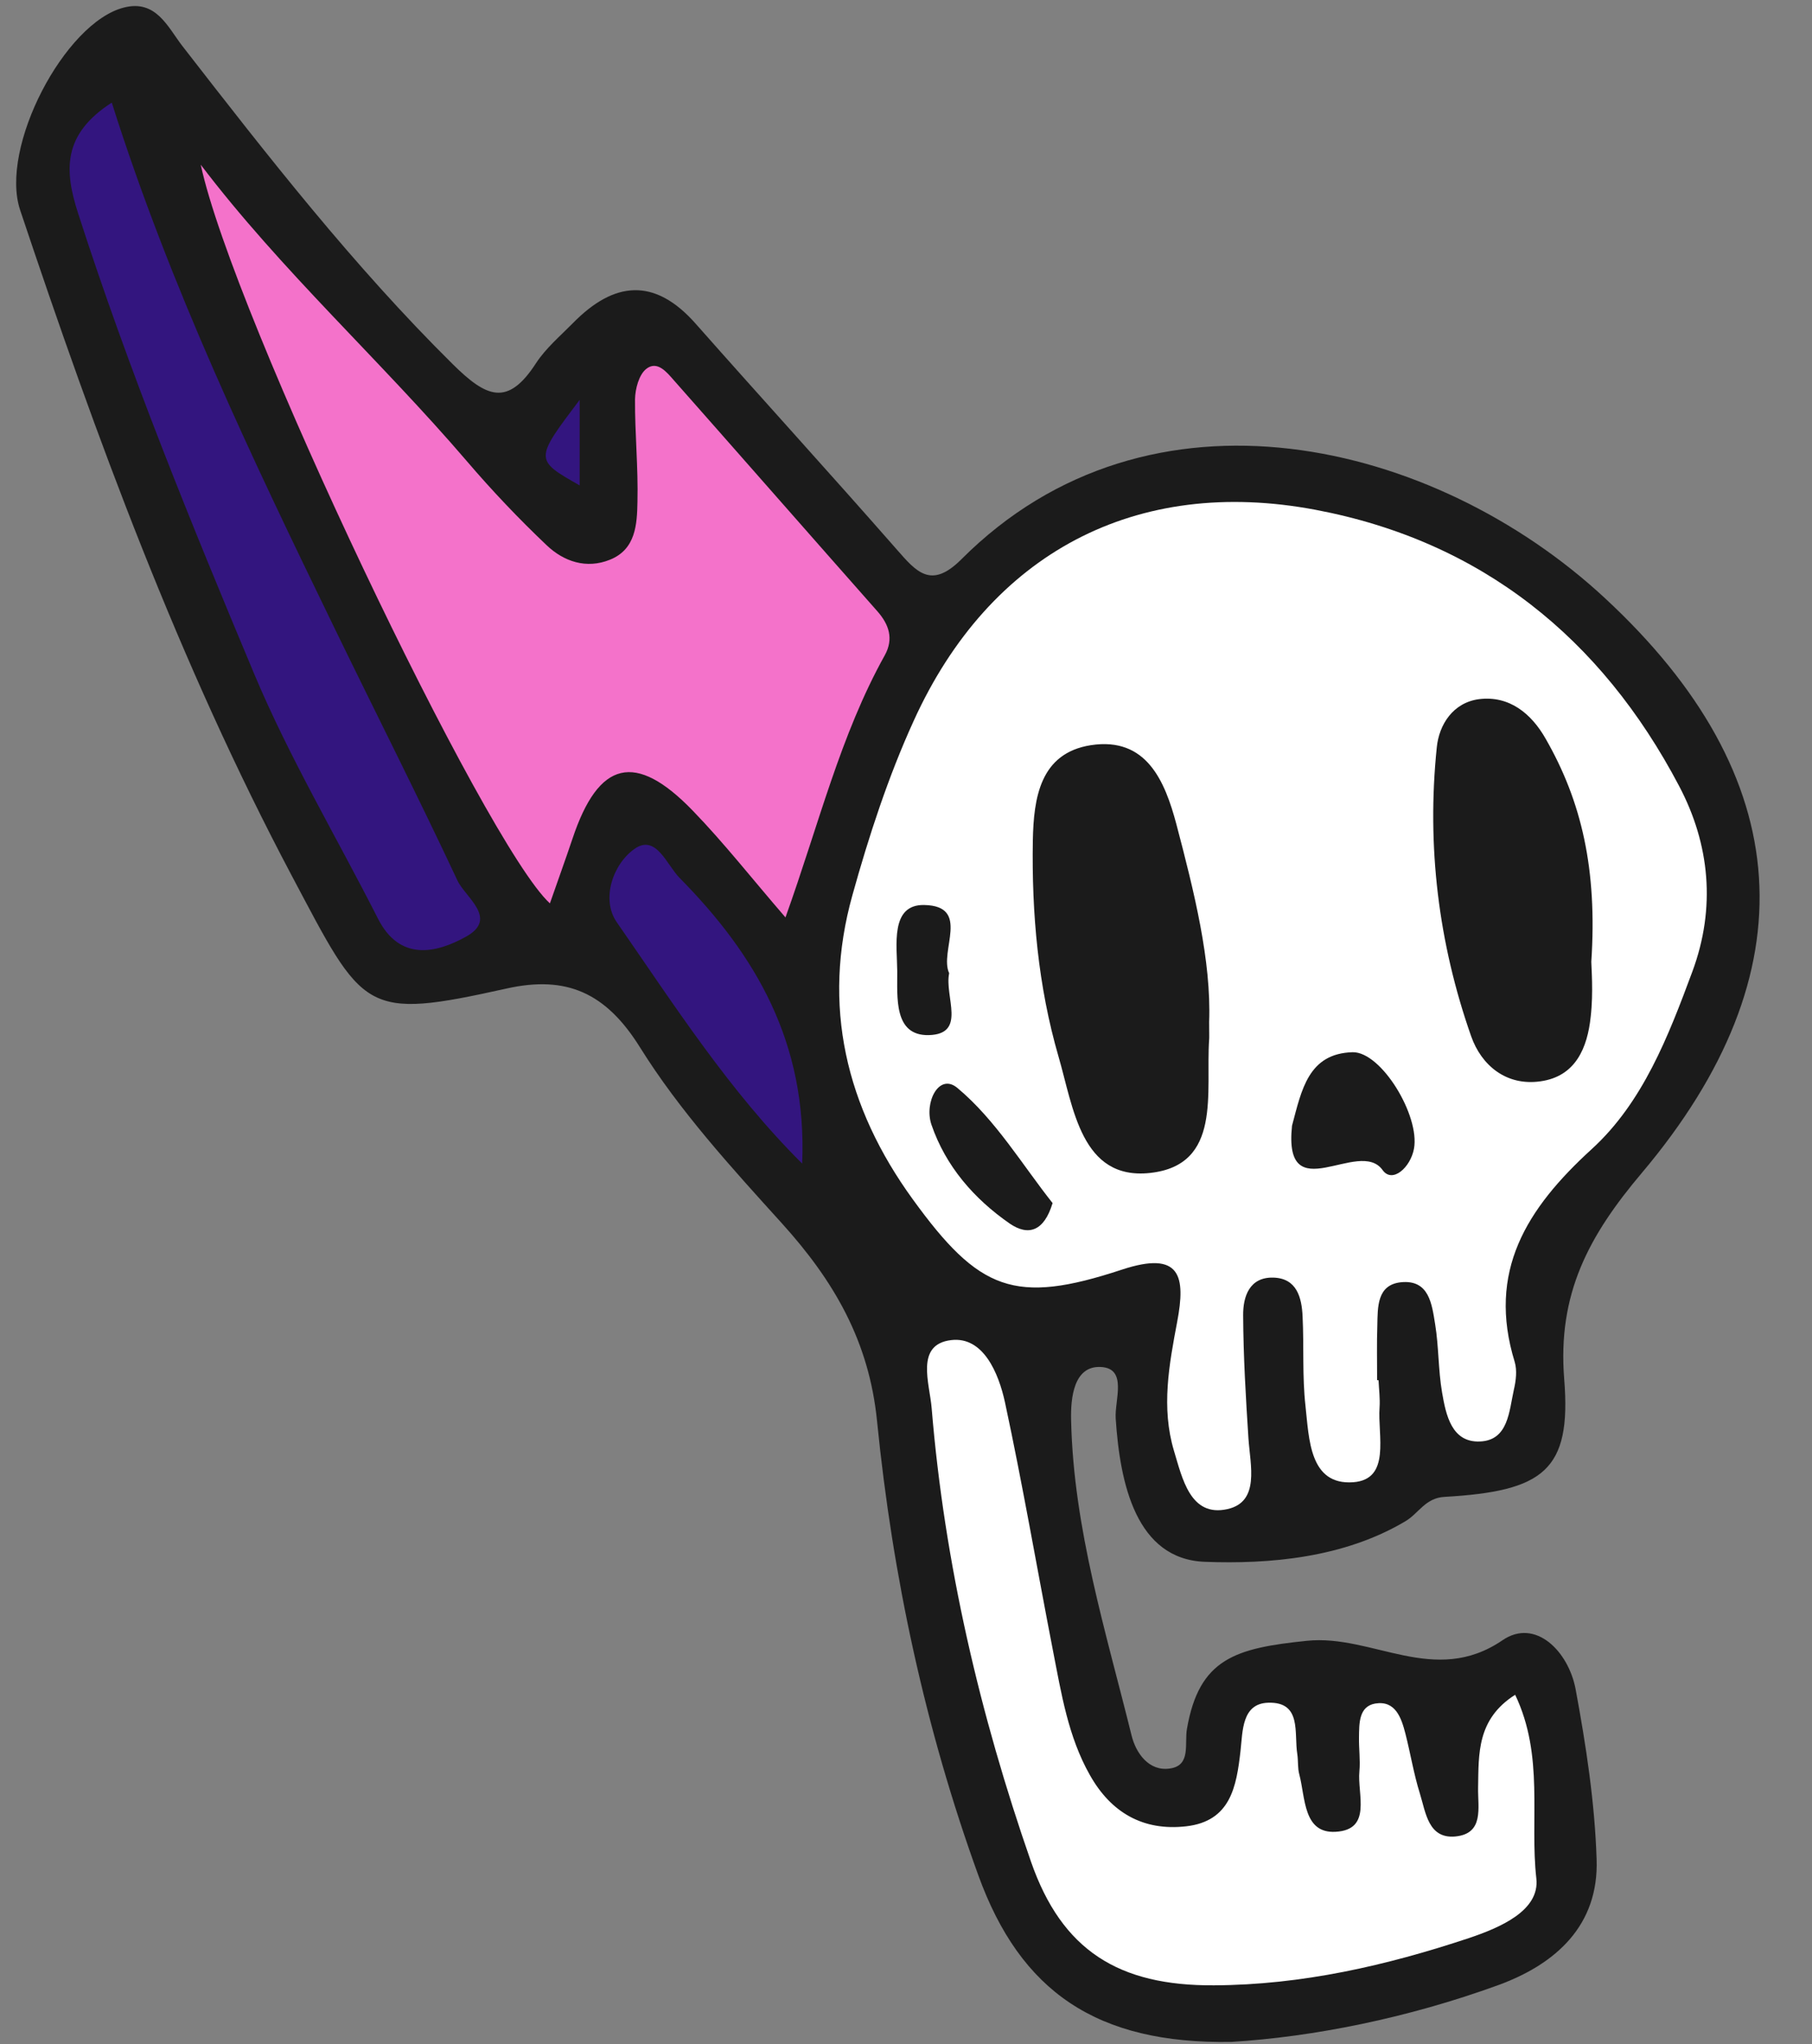
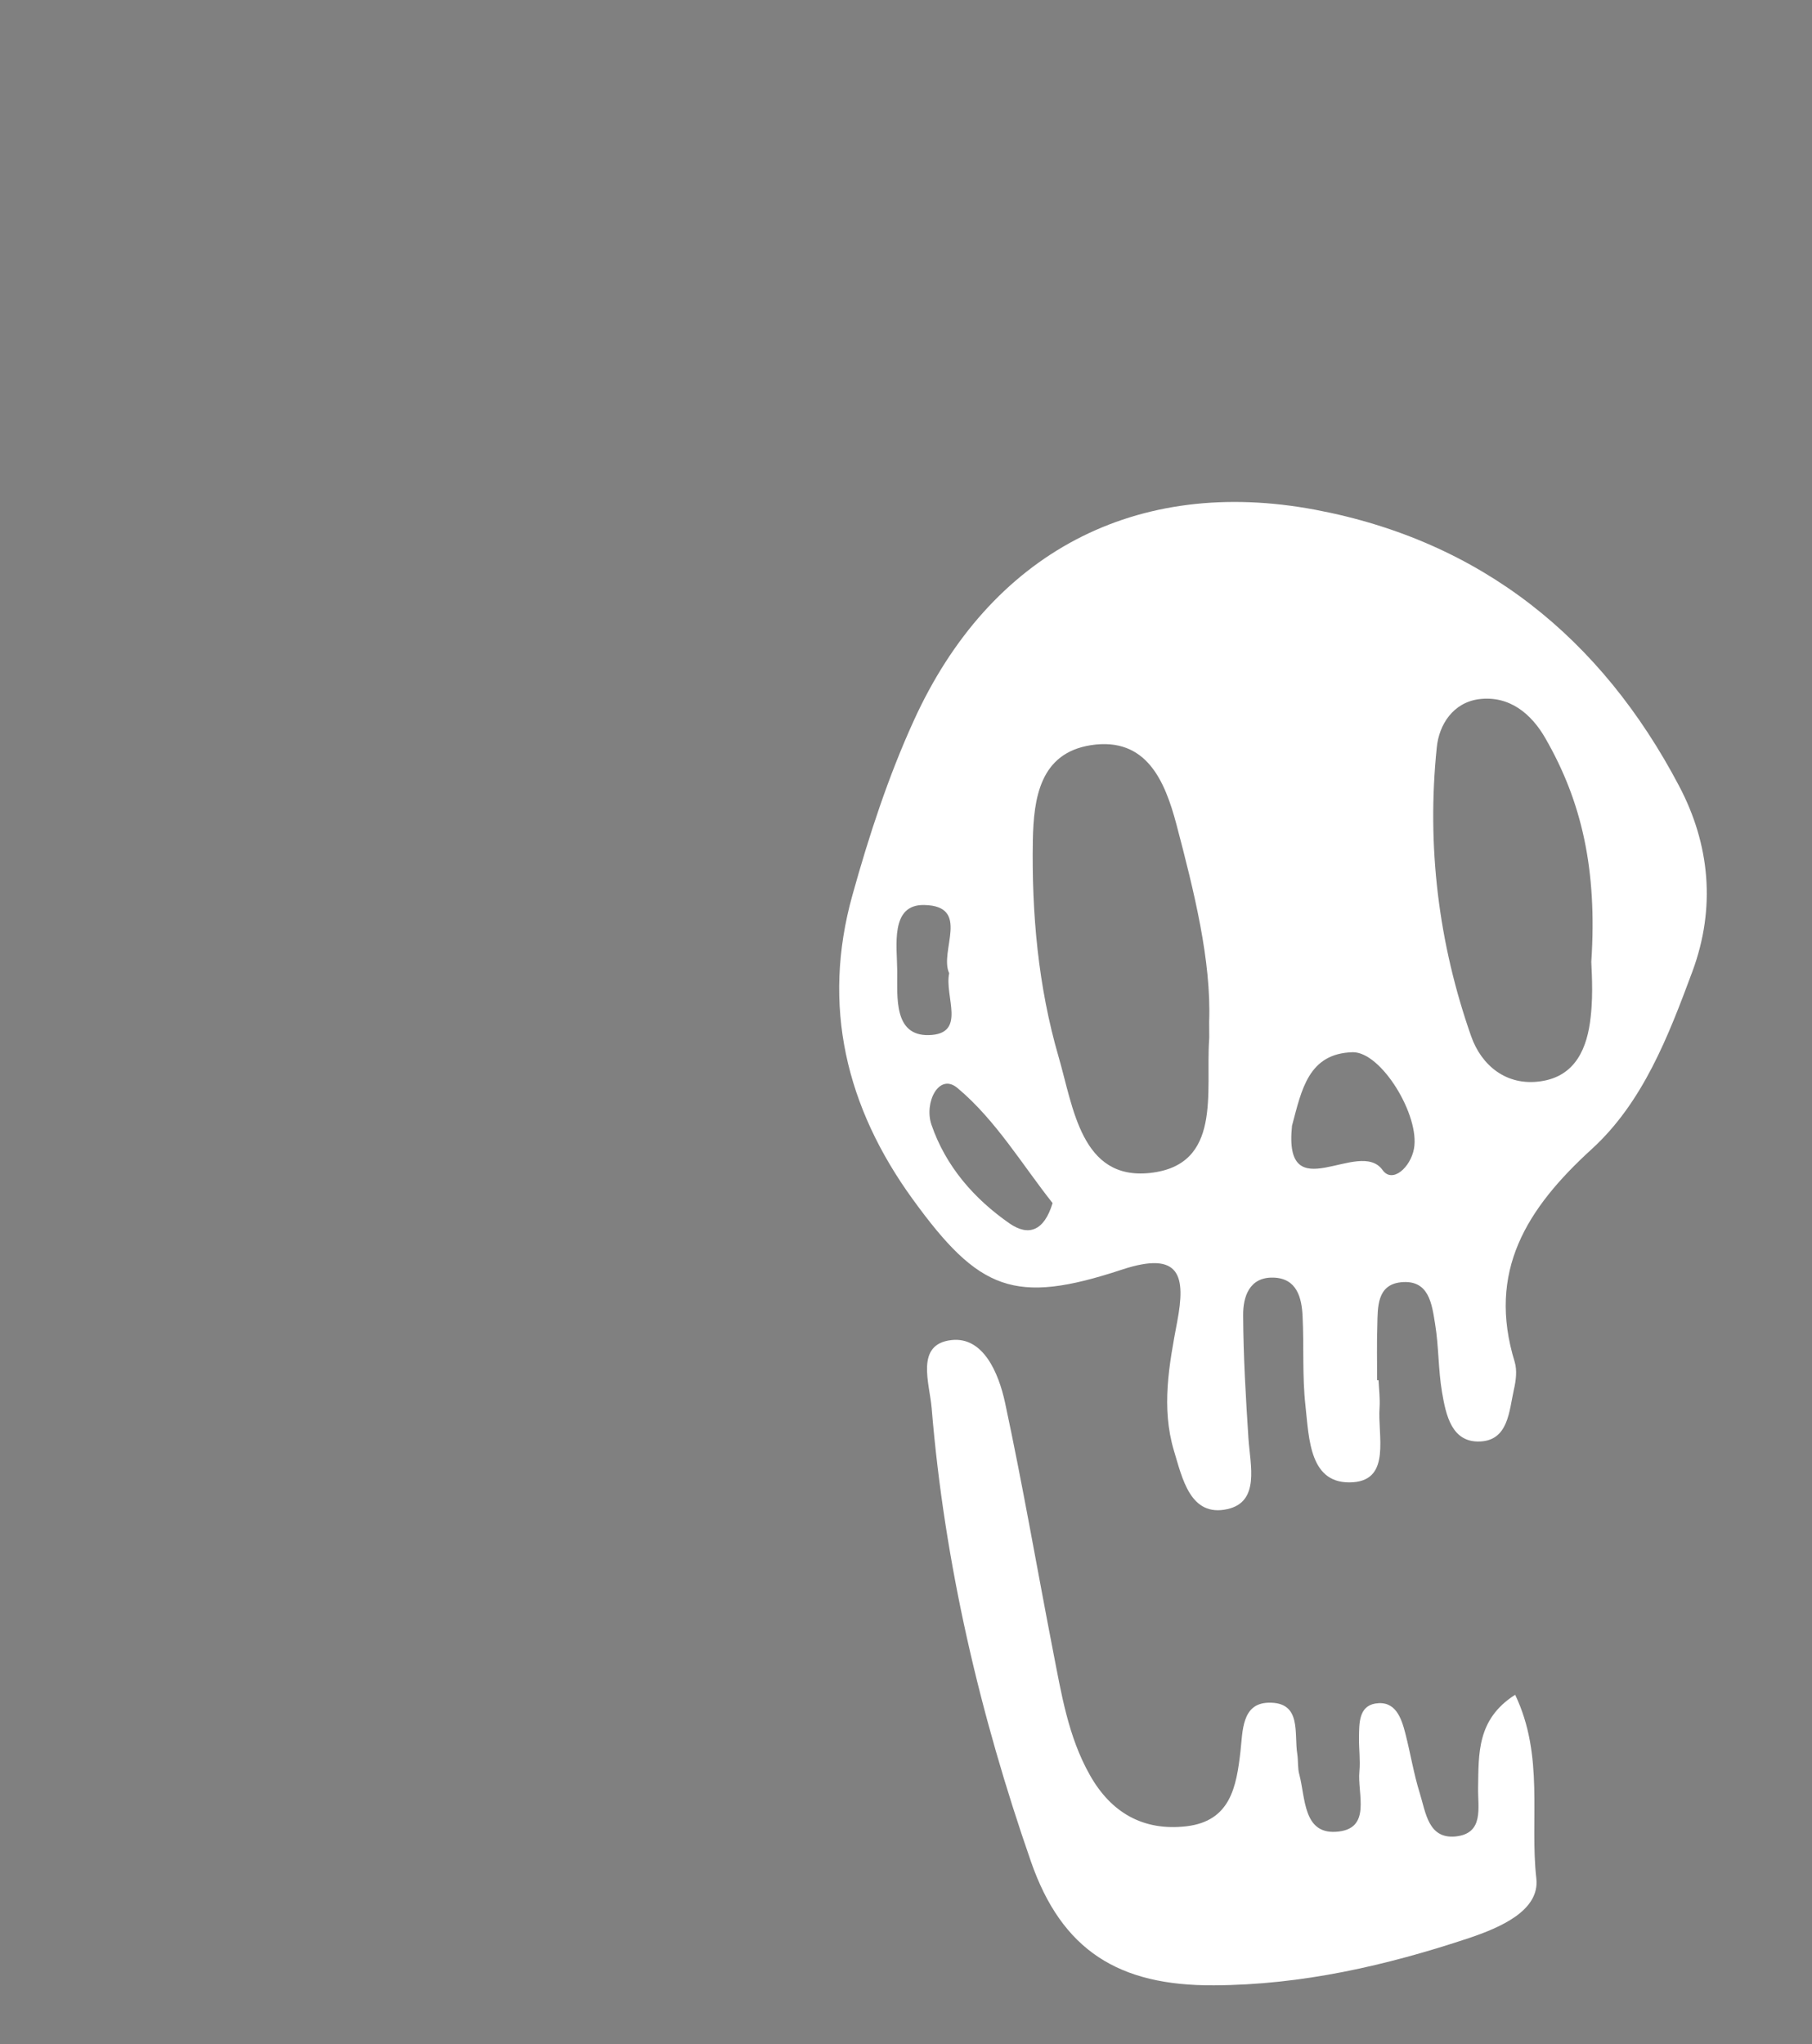
<svg xmlns="http://www.w3.org/2000/svg" fill="#000000" height="100.4" preserveAspectRatio="xMidYMid meet" version="1" viewBox="-0.8 -0.3 89.0 100.4" width="89" zoomAndPan="magnify">
  <rect x="-0.8" y="-0.3" width="89.0" height="100.4" fill="#808080" stroke="none" />
  <g>
    <g id="change1_1">
-       <path d="M79.84,57.31c-2.6,3.08-4.15,5.93-3.81,10.14c0.36,4.48-1.02,5.49-5.88,5.77 c-0.94,0.05-1.27,0.81-1.91,1.19c-3.03,1.81-6.7,2.12-9.86,2c-3.37-0.13-4.17-3.82-4.38-7.04c-0.06-0.9,0.6-2.47-0.74-2.53 c-1.32-0.06-1.48,1.51-1.45,2.63c0.12,5.32,1.71,10.37,2.97,15.47c0.21,0.86,0.85,1.78,1.89,1.62c1.04-0.15,0.7-1.22,0.83-1.95 c0.6-3.45,2.38-3.96,5.88-4.32c3.23-0.34,6.27,2.26,9.62-0.03c1.61-1.1,3.24,0.54,3.59,2.41c0.51,2.75,0.94,5.55,1.03,8.34 c0.12,3.26-2.01,5.16-4.83,6.19c-4.45,1.62-9.07,2.54-13.11,2.79c-6.61,0.11-10.36-2.47-12.43-8.19 c-2.61-7.21-4.21-14.68-4.97-22.28c-0.39-3.96-2.13-6.92-4.68-9.74c-2.48-2.74-5.02-5.52-6.96-8.63c-1.68-2.7-3.62-3.55-6.55-2.9 c-7.06,1.57-7.01,1.15-10.56-5.54C8,32.27,3.93,21.21,0.19,10.02c-1.03-3.07,2.19-9.22,5.1-9.95c1.57-0.4,2.14,0.94,2.86,1.88 c4.2,5.41,8.4,10.8,13.29,15.64c1.65,1.63,2.69,2.1,4.08-0.04c0.48-0.74,1.19-1.34,1.82-1.98c2.02-2.06,4.01-2.26,6.03,0.03 c3.27,3.7,6.6,7.35,9.86,11.07c0.98,1.12,1.7,1.99,3.19,0.5c9.25-9.26,23.25-5.85,31.6,1.9C87.48,37.83,88.15,47.46,79.84,57.31z" fill="#1b1b1b" />
-     </g>
+       </g>
    <g id="change2_1">
-       <path d="M27.32,40.89c-0.35,1.04-0.72,2.06-1.11,3.18C23.05,41.19,10.64,15.18,9.06,7.79 c3.96,5.21,8.82,9.6,13.07,14.56c1.23,1.44,2.55,2.83,3.92,4.13c0.84,0.8,1.95,1.18,3.11,0.71c1.27-0.51,1.33-1.74,1.35-2.85 c0.04-1.68-0.13-3.36-0.12-5.03c0.01-0.51,0.19-1.2,0.55-1.49c0.54-0.43,1.01,0.16,1.36,0.56c3.34,3.78,6.66,7.57,10,11.35 c0.57,0.65,0.8,1.35,0.36,2.15c-2.19,3.93-3.24,8.31-4.88,12.88c-1.65-1.91-3.02-3.66-4.55-5.24C30.41,36.6,28.6,37.05,27.32,40.89 z" fill="#f472ca" />
-     </g>
+       </g>
    <g id="change3_1">
      <path d="M81.67,38.3c-3.82-7.26-9.71-12.02-17.85-13.56c-8.84-1.67-16,2.13-19.74,10.36 c-1.25,2.74-2.2,5.65-3.01,8.56c-1.52,5.43-0.32,10.42,2.96,14.94c3.26,4.5,5,5.2,10.27,3.46c2.91-0.96,3.14,0.34,2.72,2.56 c-0.4,2.11-0.79,4.22-0.16,6.33c0.41,1.35,0.8,3.28,2.63,2.87c1.6-0.36,1.12-2.14,1.03-3.47c-0.13-2.01-0.25-4.03-0.26-6.04 c-0.01-0.93,0.31-1.89,1.48-1.86c1.15,0.03,1.4,0.97,1.44,1.92c0.07,1.46-0.02,2.93,0.14,4.37c0.18,1.62,0.19,3.92,2.35,3.76 c1.86-0.14,1.19-2.3,1.29-3.67c0.03-0.44-0.03-0.9-0.05-1.34c-0.02,0-0.05,0-0.07,0c0-0.9-0.02-1.8,0.01-2.69 c0.02-0.9-0.02-1.99,1.15-2.12c1.4-0.15,1.53,1.08,1.69,2.06c0.18,1.1,0.15,2.24,0.34,3.35c0.19,1.11,0.47,2.46,1.85,2.41 c1.41-0.05,1.44-1.49,1.68-2.56c0.1-0.43,0.16-0.93,0.04-1.34c-1.37-4.45,0.58-7.54,3.78-10.46c2.51-2.29,3.76-5.53,4.94-8.71 C83.49,44.28,83.18,41.16,81.67,38.3z M43.27,47.4c-0.01-1.25-0.36-3.29,1.33-3.25c2.3,0.05,0.72,2.27,1.22,3.35 c-0.24,1.15,0.88,2.99-1,3.04C43.08,50.58,43.28,48.66,43.27,47.4z M48.8,59.8c-1.76-1.22-3.15-2.82-3.85-4.86 c-0.37-1.09,0.37-2.57,1.28-1.8c1.88,1.57,3.2,3.8,4.67,5.65C50.48,60.18,49.71,60.42,48.8,59.8z M58.59,50.75 c-0.18,2.58,0.65,6.17-2.9,6.56c-3.39,0.37-3.77-3.22-4.5-5.72c-1-3.45-1.32-7.02-1.26-10.61c0.04-2.08,0.35-4.29,2.85-4.68 c2.74-0.42,3.64,1.78,4.2,3.88c0.88,3.34,1.72,6.72,1.61,9.71C58.59,50.53,58.6,50.64,58.59,50.75z M68.65,56.12 c-0.17,0.92-1.06,1.72-1.54,1.05c-1.15-1.62-4.89,2.02-4.45-2.18c0.47-1.76,0.8-3.55,2.98-3.61C67.05,51.36,68.95,54.5,68.65,56.12 z M77.33,49.64c-0.16,1.51-0.73,2.93-2.47,3.17c-1.68,0.24-2.9-0.79-3.4-2.21c-1.61-4.58-2.19-9.35-1.69-14.19 c0.11-1.12,0.8-2.2,2.07-2.37c1.5-0.19,2.58,0.72,3.27,1.93c1.77,3.08,2.55,6.42,2.25,10.97C77.36,47.19,77.47,48.43,77.33,49.64z M50.92,80.78c0.41,2.09,0.74,4.21,1.81,6.1c1.04,1.85,2.62,2.76,4.73,2.52c2.18-0.25,2.47-1.94,2.67-3.7 c0.11-0.97,0.06-2.33,1.36-2.37c1.67-0.05,1.26,1.5,1.43,2.53c0.05,0.33,0.01,0.68,0.1,1c0.3,1.14,0.19,2.9,1.78,2.81 c1.81-0.1,1.06-1.85,1.17-2.97c0.05-0.55-0.03-1.12-0.02-1.68c0.01-0.68-0.01-1.51,0.8-1.65c0.99-0.16,1.28,0.7,1.48,1.48 c0.25,0.98,0.41,1.98,0.71,2.94c0.29,0.93,0.41,2.23,1.74,2.11c1.43-0.14,1.1-1.42,1.12-2.4c0.03-1.65-0.07-3.36,1.82-4.56 c1.44,3.01,0.71,6.11,1.04,9.02c0.18,1.59-1.8,2.42-3.31,2.93c-4.06,1.35-8.2,2.3-12.52,2.32c-4.68,0.03-7.47-1.71-8.99-6.07 c-2.51-7.22-4.25-14.64-4.88-22.28c-0.1-1.22-0.82-3.13,0.96-3.34c1.58-0.19,2.33,1.63,2.64,3.05 C49.43,72.62,50.13,76.71,50.92,80.78z" fill="#ffffff" />
    </g>
    <g id="change4_1">
-       <path d="M21.67,42.95c0.39,0.83,2.03,1.87,0.41,2.76c-1.46,0.81-3.25,1.22-4.32-0.9c-2.03-4-4.34-7.88-6.07-12 c-3.12-7.44-6.17-14.92-8.65-22.62C2.36,8.09,2.25,6.31,4.69,4.74c2.88,9.1,6.89,17.47,10.94,25.81 C17.64,34.69,19.72,38.79,21.67,42.95z M30.37,41.39c-1.06,0.74-1.66,2.47-0.88,3.6c2.83,4.08,5.52,8.29,9.11,11.86 c0.25-5.95-2.3-10.26-6.01-14.02C31.95,42.19,31.43,40.65,30.37,41.39z M27.67,23.54c0-1.2,0-2.37,0-4.2 C25.45,22.28,25.45,22.28,27.67,23.54z" fill="#33157f" />
-     </g>
+       </g>
  </g>
</svg>